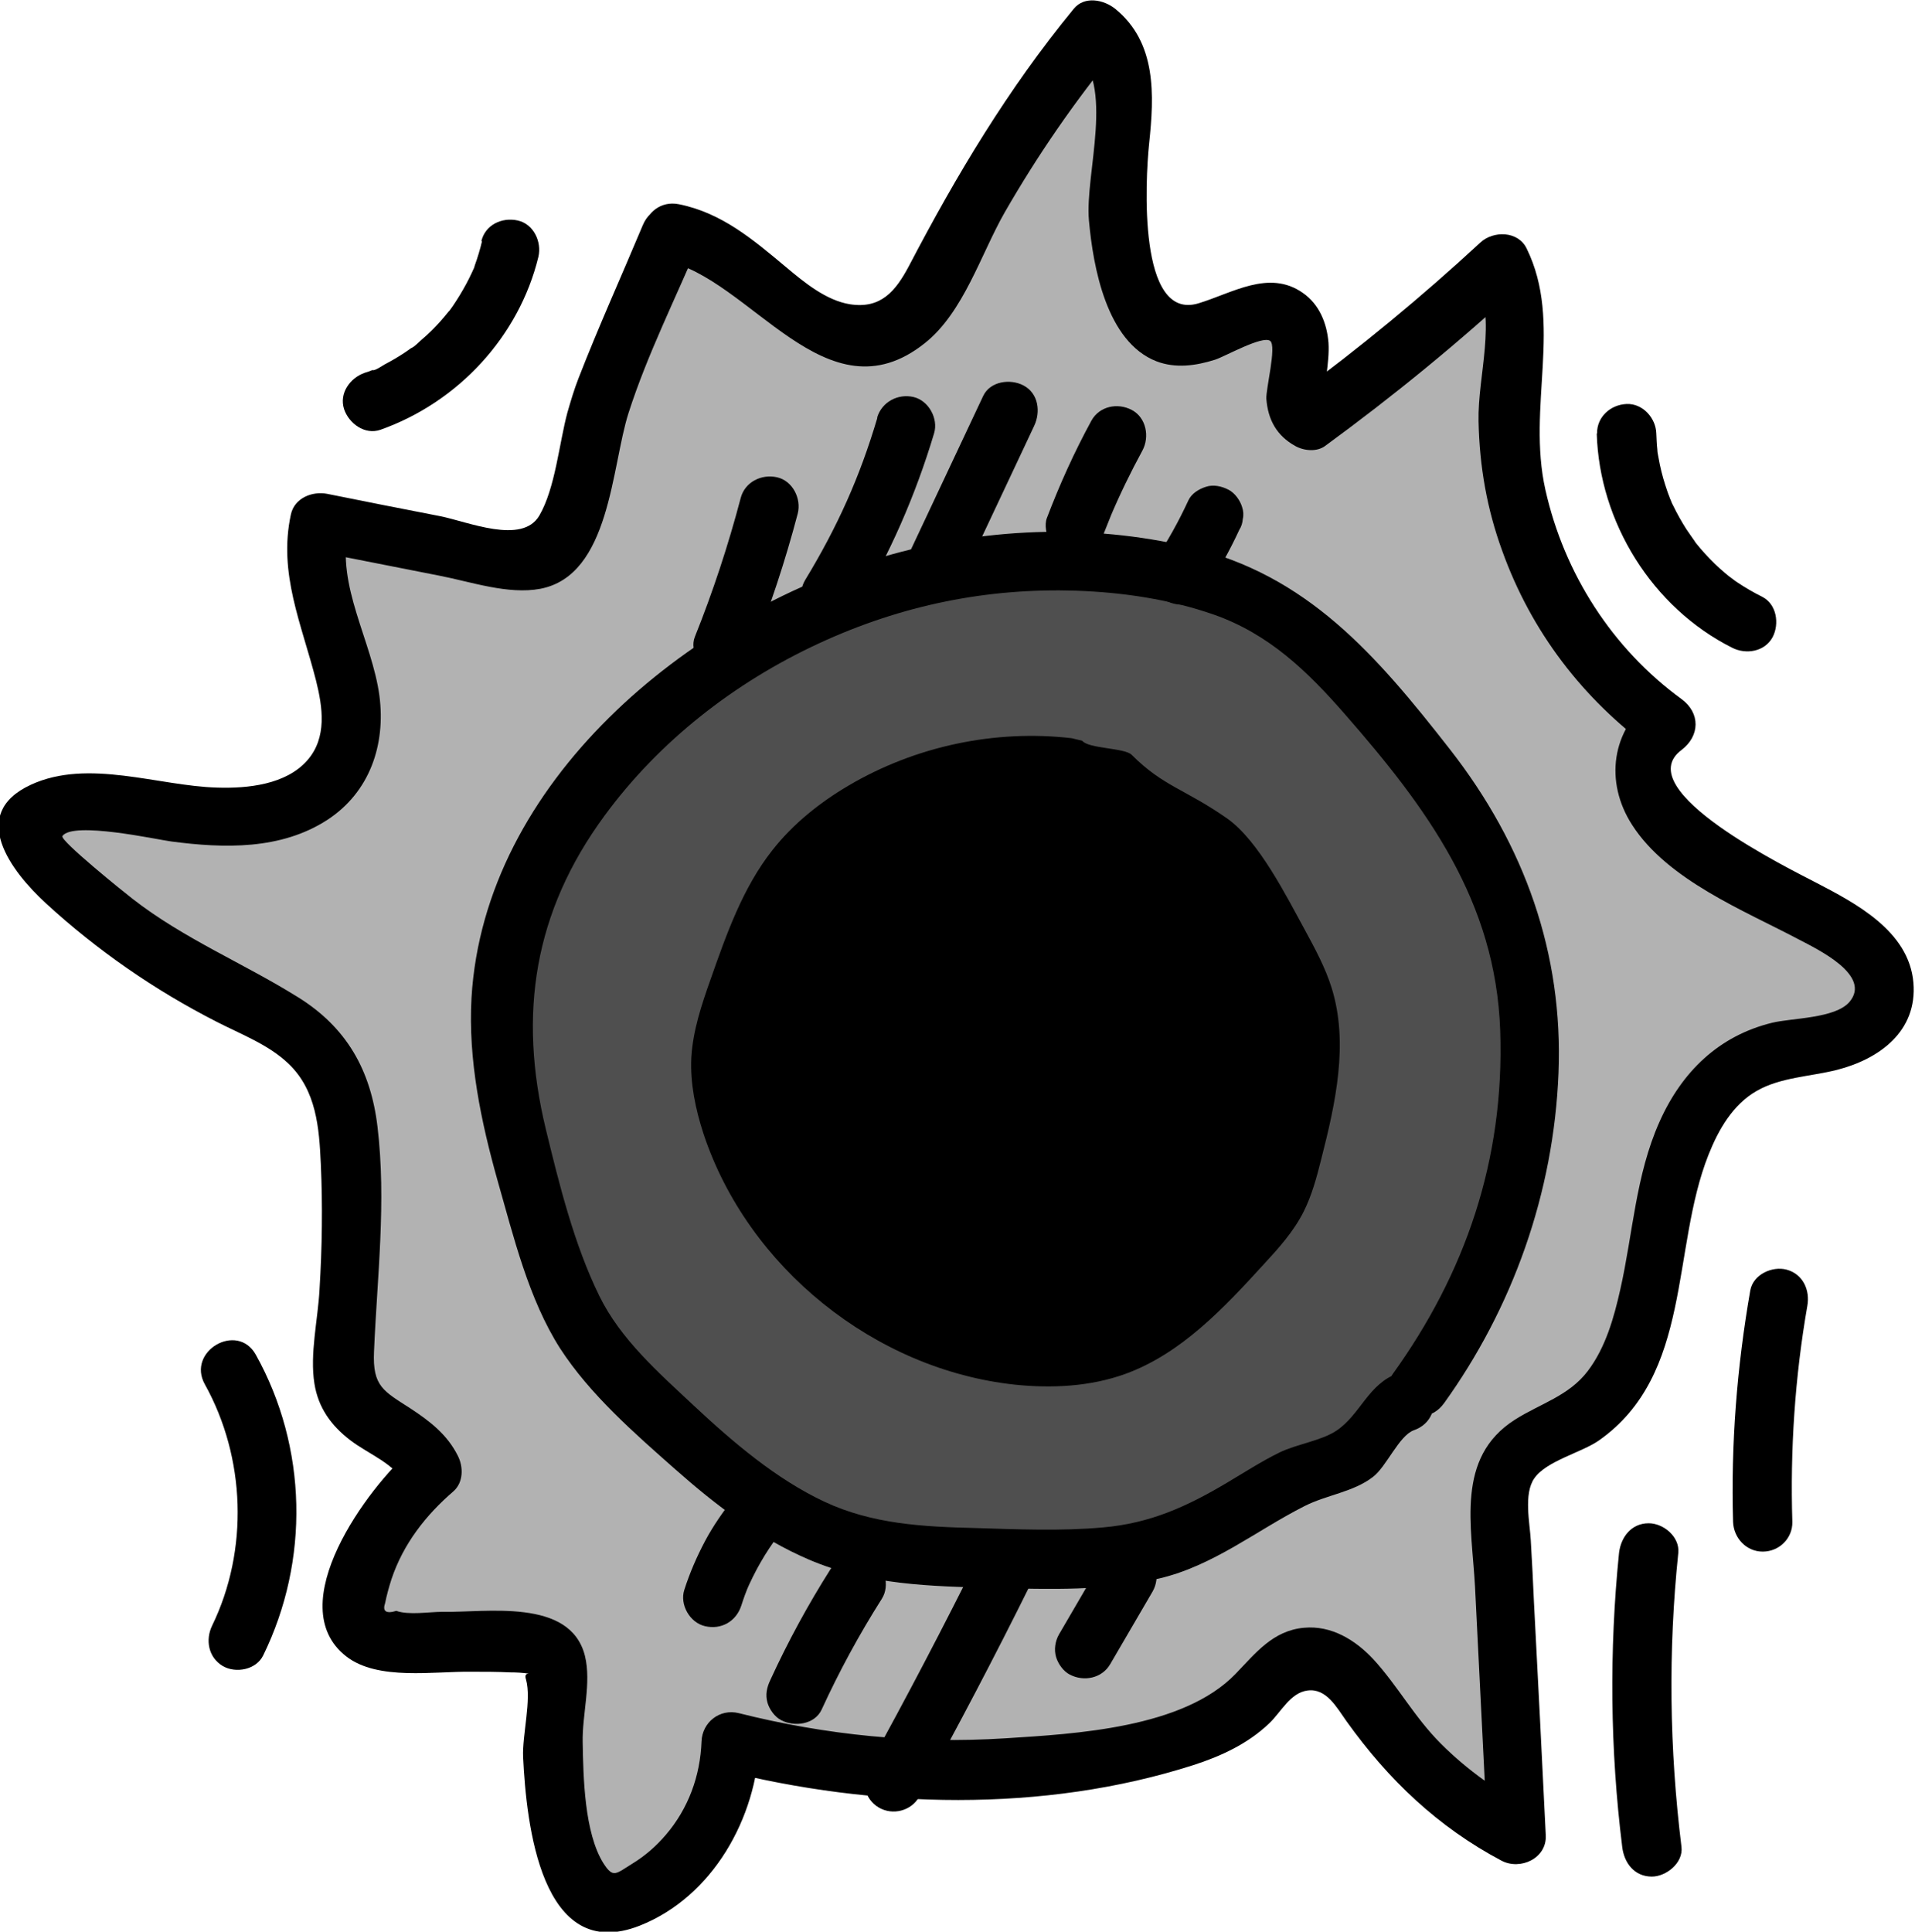
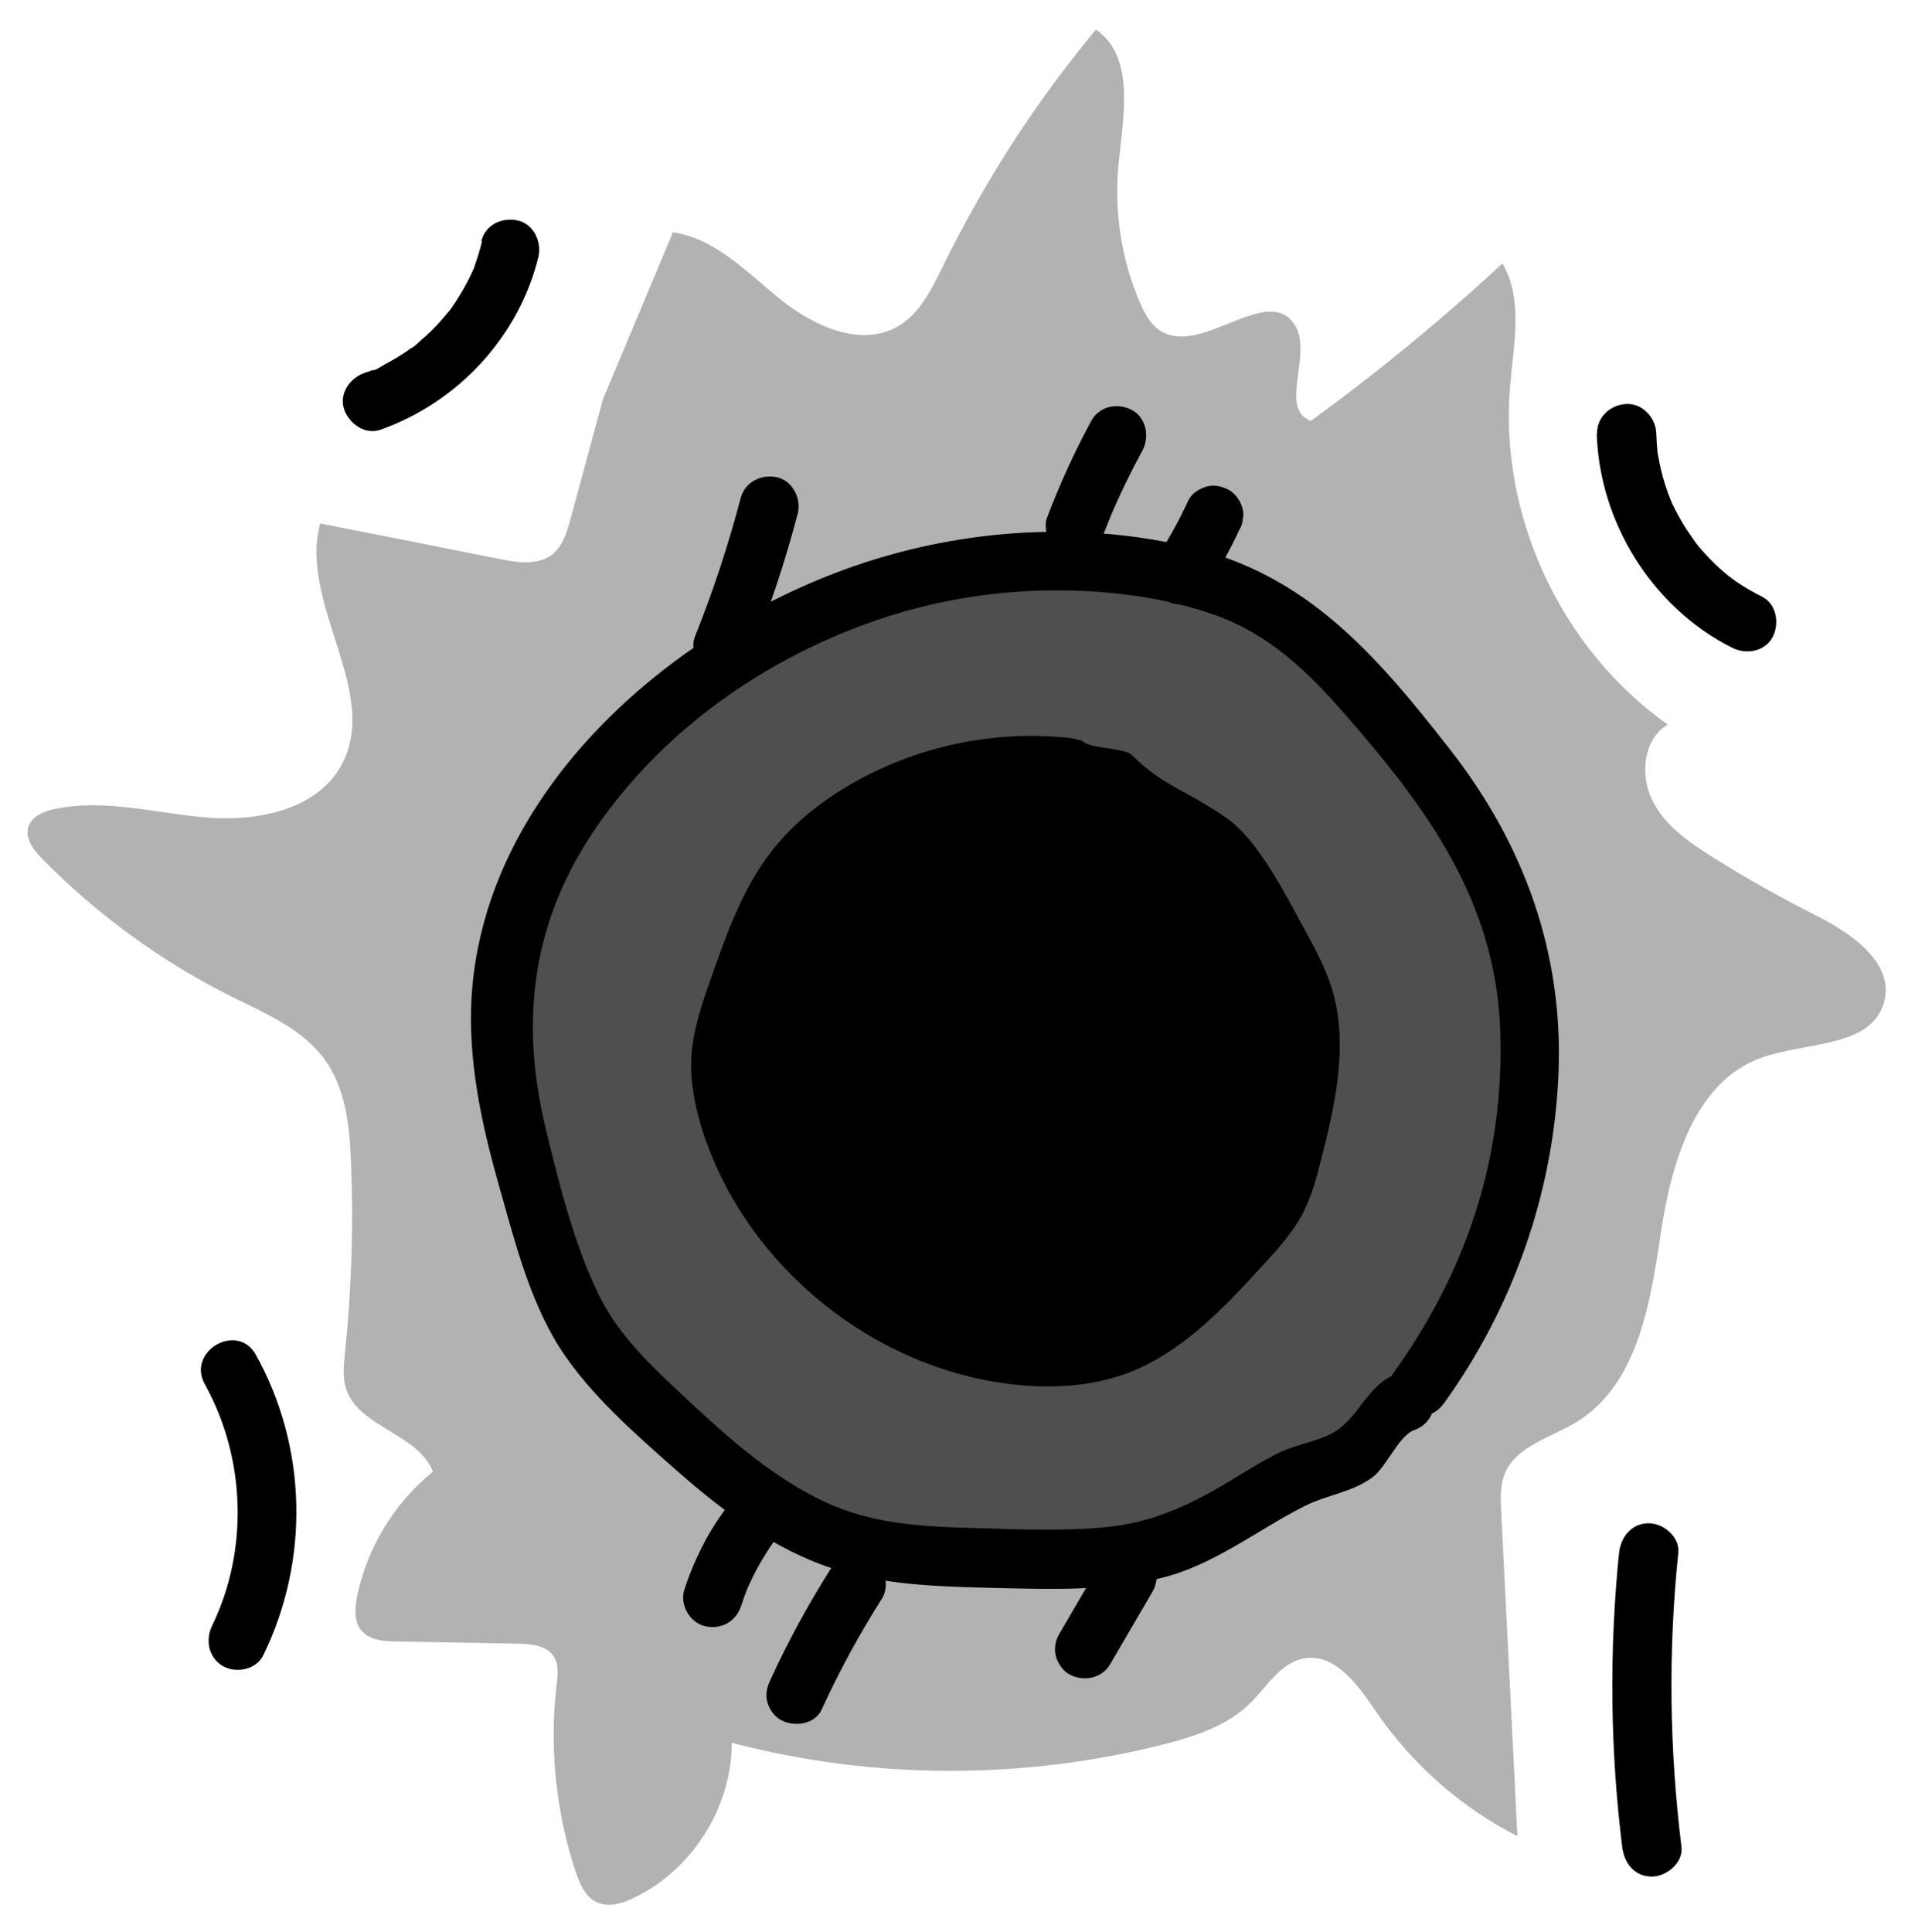
<svg xmlns="http://www.w3.org/2000/svg" id="Layer_2" data-name="Layer 2" viewBox="0 0 60.11 60.63">
  <defs>
    <style> .cls-1 { fill: #b2b2b2; } .cls-2 { fill: #4f4f4f; } </style>
  </defs>
  <g id="Layer_2-2" data-name="Layer 2">
    <g>
      <g>
        <path class="cls-1" d="m21.1,7.29c1.34.18,2.34,1.25,3.39,2.1s2.54,1.53,3.7.85c.69-.4,1.06-1.18,1.41-1.89,1.3-2.65,2.91-5.15,4.8-7.42,1.24.85.86,2.72.71,4.22-.14,1.46.08,2.96.66,4.32.15.36.35.73.68.93,1.28.76,3.29-1.46,4.16-.25.65.9-.51,2.68.54,3.06,2.1-1.53,4.11-3.18,6.01-4.94.66,1.13.35,2.55.24,3.85-.35,4.07,1.61,8.27,4.95,10.62-.76.45-.88,1.57-.49,2.37s1.16,1.33,1.91,1.8c1.03.65,2.1,1.25,3.19,1.8,1.14.57,2.52,1.51,2.18,2.74-.39,1.43-2.43,1.25-3.83,1.74-2.11.74-2.85,3.3-3.18,5.52s-.73,4.75-2.64,5.92c-.82.5-1.93.76-2.27,1.66-.13.35-.12.74-.1,1.12.17,3.41.34,6.81.51,10.22-1.77-.9-3.31-2.26-4.43-3.9-.56-.82-1.27-1.84-2.25-1.68-.75.12-1.18.89-1.72,1.42-.72.7-1.72,1.03-2.7,1.28-4.43,1.12-9.14,1.11-13.56-.05,0,2.03-1.25,4-3.08,4.87-.37.18-.8.31-1.17.13-.35-.17-.52-.57-.65-.95-.62-1.88-.83-3.9-.6-5.86.04-.32.08-.67-.11-.93-.23-.32-.68-.36-1.07-.37-1.28-.02-2.56-.05-3.84-.07-.4,0-.86-.04-1.11-.35-.24-.29-.2-.71-.13-1.07.31-1.52,1.17-2.93,2.38-3.91-.47-1.2-2.34-1.39-2.73-2.61-.11-.36-.07-.75-.03-1.12.2-1.96.27-3.94.19-5.91-.04-1.14-.15-2.34-.81-3.27-.69-.97-1.85-1.46-2.92-1.99-2.21-1.1-4.23-2.57-5.96-4.33-.27-.27-.55-.64-.44-1,.1-.34.49-.5.84-.57,1.57-.33,3.17.14,4.77.27s3.46-.25,4.22-1.65c1.24-2.28-1.35-5.07-.67-7.58,1.89.37,3.77.74,5.66,1.12.55.11,1.18.2,1.63-.15.32-.26.45-.68.56-1.08.34-1.27.69-2.53,1.03-3.8l2.17-5.17Z" />
-         <path d="m20.86,8.18c2.7.53,5.07,5.06,8.17,2.59,1.22-.97,1.76-2.8,2.51-4.11,1.03-1.79,2.2-3.49,3.51-5.08h-1.31c1.28,1.05.31,3.87.44,5.33s.55,3.82,2.12,4.43c.6.23,1.24.14,1.84-.05.31-.1,1.49-.77,1.73-.59.21.16-.14,1.51-.12,1.82.05.66.33,1.16.91,1.48.27.15.67.19.93,0,2.16-1.58,4.23-3.27,6.19-5.09l-1.45-.19c.66,1.35.05,3.06.08,4.5s.27,2.77.74,4.06c.91,2.54,2.53,4.66,4.71,6.25v-1.6c-1.28.97-1.5,2.61-.63,3.96,1.11,1.73,3.5,2.68,5.24,3.6.57.3,2.3,1.12,1.58,1.96-.45.52-1.8.5-2.42.65-1.68.41-2.84,1.54-3.54,3.11-.75,1.68-.83,3.49-1.23,5.26-.2.89-.46,1.82-1.02,2.56-.6.79-1.49,1.02-2.29,1.53-1.87,1.19-1.35,3.34-1.25,5.25.13,2.6.26,5.19.39,7.79l1.39-.8c-1.05-.56-2.01-1.23-2.85-2.07s-1.35-1.81-2.12-2.65c-.57-.61-1.32-1.07-2.18-.99-.98.09-1.52.8-2.15,1.45-1.64,1.7-5.02,1.88-7.23,2.02-2.82.18-5.62-.1-8.36-.79-.6-.15-1.15.29-1.17.89-.04,1.08-.41,2.1-1.12,2.93-.3.35-.64.65-1.03.89-.55.34-.62.48-.93,0-.6-.96-.63-2.71-.65-3.79-.02-.87.28-1.87.07-2.72-.46-1.83-3.12-1.35-4.48-1.38-.4,0-1.05.11-1.44-.03-.33.1-.44.01-.35-.25.05-.25.12-.5.2-.75.37-1.1,1.07-2,1.94-2.75.32-.28.32-.77.14-1.12-.33-.66-.87-1.08-1.48-1.48-.85-.55-1.2-.69-1.15-1.79.1-2.35.39-4.7.11-7.05-.21-1.78-.97-3.13-2.51-4.08-1.72-1.07-3.56-1.82-5.18-3.08-.21-.16-2.3-1.84-2.2-1.97.33-.47,2.96.11,3.41.17,1.66.22,3.45.27,4.91-.68,1.33-.87,1.83-2.36,1.63-3.89-.23-1.72-1.36-3.45-.98-5.21l-1.14.65c1.34.26,2.67.53,4.01.79.98.19,2.15.6,3.16.41,2.2-.42,2.23-3.84,2.77-5.52.59-1.84,1.49-3.62,2.24-5.41.46-1.1-1.33-1.58-1.79-.49-.67,1.6-1.39,3.19-2.02,4.81-.14.36-.24.7-.35,1.08-.26.97-.38,2.37-.88,3.23-.54.93-2.25.19-3.12.02-1.18-.23-2.36-.46-3.54-.7-.47-.09-1.03.13-1.14.65-.4,1.85.34,3.44.79,5.21.21.84.35,1.79-.27,2.5-.67.77-1.88.89-2.83.86-1.85-.05-4.05-.92-5.85-.09-1.99.92-.62,2.72.47,3.72,1.61,1.48,3.42,2.73,5.36,3.72.76.39,1.64.72,2.26,1.32.87.83.96,2.01,1.01,3.14.06,1.31.04,2.63-.04,3.94-.05.95-.31,2.02-.16,2.96.12.75.52,1.31,1.12,1.77s1.41.73,1.77,1.44l.14-1.12c-1.34,1.15-4.1,4.86-2.03,6.47.99.77,2.77.46,3.94.48.4,0,.8,0,1.2.02.2,0,.39.01.59.04-.1,0-.13.06-.09.18.18.64-.12,1.74-.09,2.44.1,2.08.56,6.51,3.66,5.29,2.3-.91,3.67-3.39,3.76-5.77l-1.17.89c4.75,1.2,10.08,1.35,14.79-.16.87-.28,1.71-.67,2.38-1.31.37-.35.66-.96,1.2-1.03.59-.08.91.52,1.23.97,1.31,1.83,2.86,3.31,4.86,4.37.59.31,1.43-.07,1.39-.8-.12-2.43-.24-4.87-.37-7.3-.03-.65-.06-1.3-.1-1.95-.03-.55-.23-1.46.11-1.95.38-.55,1.49-.81,2.03-1.19,2.94-2.07,2.26-6,3.44-8.97.31-.78.76-1.57,1.51-2s1.69-.45,2.52-.66c1.33-.34,2.53-1.21,2.4-2.74-.14-1.62-1.81-2.49-3.08-3.15-.76-.4-5.88-2.89-4.2-4.15.58-.44.6-1.16,0-1.6-2.18-1.59-3.68-3.94-4.27-6.56s.56-5.24-.59-7.58c-.27-.56-1.05-.56-1.45-.19-1.85,1.71-3.79,3.31-5.82,4.8h.93s.03-.4.06-.67c.04-.33.08-.65.06-.98-.05-.62-.29-1.21-.81-1.57-1.06-.74-2.21.01-3.27.33-1.91.58-1.67-3.86-1.55-5.02.16-1.51.24-3.16-1.06-4.22-.36-.29-.97-.42-1.31,0-2.06,2.51-3.67,5.2-5.17,8.07-.42.79-.88,1.35-1.85,1.2-.75-.12-1.44-.69-2-1.16-1.03-.86-2.02-1.71-3.37-1.98-1.16-.23-1.66,1.56-.49,1.79Z" />
      </g>
      <g>
        <path class="cls-2" d="m44.5,43.61c2.29-3.09,3.54-6.94,3.51-10.78-.01-1.66-.26-3.34-.88-4.88-.88-2.21-2.47-4.06-4.02-5.86-.87-1-1.75-2.02-2.86-2.75-1.07-.7-2.32-1.1-3.57-1.36-6.85-1.41-14.41,1.52-18.53,7.18-1.09,1.5-1.96,3.19-2.29,5.02-.51,2.91.38,5.85,1.27,8.66.33,1.04.67,2.1,1.26,3.02.5.77,1.16,1.42,1.81,2.05,2.06,2.01,4.29,4.07,7.1,4.7,1.03.23,2.1.26,3.16.28,1.92.04,4.99.22,6.72-.59,2.34-1.09,2.95-1.95,5.11-2.53.48-.13,1.34-1.72,1.83-1.77" />
        <path d="m45.3,44.08c2.19-3.03,3.47-6.65,3.62-10.4s-1.06-7.15-3.4-10.15-4.5-5.49-8.18-6.36c-3.16-.75-6.52-.6-9.63.31-6.11,1.79-12.51,7.06-12.91,13.84-.11,1.94.3,3.89.82,5.74.5,1.75.97,3.71,1.96,5.26.94,1.45,2.33,2.66,3.62,3.8s2.63,2.16,4.19,2.83c1.87.8,3.83.84,5.83.89,1.72.04,3.49.1,5.18-.3s3.03-1.5,4.55-2.27c.69-.35,1.53-.44,2.14-.91.43-.32.82-1.3,1.29-1.47,1.12-.39.64-2.18-.49-1.79-.95.33-1.18,1.3-1.95,1.81-.47.31-1.25.42-1.78.68-.57.28-1.11.63-1.65.95-1.26.75-2.41,1.27-3.88,1.4-1.33.12-2.68.06-4.01.02-1.64-.04-3.24-.12-4.75-.83s-2.86-1.86-4.1-3.02c-1.1-1.03-2.29-2.07-2.96-3.44-.79-1.61-1.26-3.51-1.68-5.24-.87-3.61-.37-6.81,1.84-9.82,1.72-2.35,4.09-4.19,6.72-5.41s5.32-1.75,8.09-1.66c1.46.05,2.94.27,4.32.75,1.73.61,2.93,1.77,4.11,3.12,2.58,2.95,4.74,5.87,4.88,9.94s-1.11,7.63-3.37,10.77c-.7.97.91,1.89,1.6.93h0Z" />
      </g>
      <path d="m33.64,23.17c-2.41-.28-4.91.25-7.01,1.49-.9.53-1.74,1.2-2.39,2.03-.93,1.18-1.44,2.64-1.94,4.06-.28.79-.55,1.6-.6,2.44-.04.81.13,1.62.38,2.39,1.39,4.2,5.38,7.41,9.78,7.88,1.16.12,2.37.06,3.47-.34,1.75-.64,3.08-2.06,4.34-3.44.47-.51.94-1.03,1.25-1.65.26-.52.41-1.08.55-1.64.45-1.76.87-3.64.33-5.38-.2-.64-.52-1.23-.84-1.82-.58-1.06-1.45-2.8-2.44-3.5-1.33-.93-2-1-3-2-.22-.22-1.36-.19-1.55-.44" />
-       <path d="m27.54,13.11c-.55,1.86-1.25,3.42-2.27,5.1-.25.42-.11,1.04.33,1.27s1,.11,1.27-.33c1.05-1.73,1.87-3.61,2.45-5.55.14-.46-.17-1.03-.65-1.14s-.99.15-1.14.65h0Z" />
-       <path d="m30.86,12.43l-2.31,4.91c-.21.44-.14,1.02.33,1.27.41.22,1.05.14,1.27-.33l2.31-4.91c.21-.44.14-1.02-.33-1.27-.41-.22-1.05-.14-1.27.33h0Z" />
      <path d="m34.26,13.2c-.54.99-1,2.01-1.4,3.06-.08.21-.02.53.09.71s.33.38.55.43c.24.05.5.04.71-.09s.34-.32.43-.55c.1-.25.2-.5.3-.75l-.09.22c.3-.71.64-1.41,1.01-2.09.23-.43.12-1.03-.33-1.27s-1.02-.12-1.27.33h0Z" />
      <path d="m37.3,15.71c-.3.65-.65,1.28-1.05,1.88-.13.19-.15.5-.09.71s.23.45.43.55c.21.11.48.17.71.09s.41-.22.55-.43c.4-.6.75-1.23,1.05-1.88.07-.11.1-.22.11-.34.03-.12.02-.25-.02-.37-.06-.21-.23-.45-.43-.55-.21-.11-.48-.17-.71-.09-.22.07-.45.21-.55.43h0Z" />
      <path d="m23.05,46.99c-.34.44-.66.89-.92,1.38s-.48,1-.65,1.53c-.15.46.17,1.03.65,1.14.51.12.98-.15,1.14-.65.07-.22.15-.44.24-.66l-.09.22c.27-.63.61-1.23,1.03-1.78l-.14.19s.04-.05.05-.07c.16-.2.27-.39.27-.65,0-.23-.1-.5-.27-.65s-.41-.28-.65-.27c-.23.01-.51.08-.65.27h0Z" />
      <path d="m26.07,49.25c-.71,1.12-1.34,2.28-1.89,3.48-.11.23-.16.46-.09.71.06.21.23.45.43.55.41.22,1.05.14,1.27-.33.55-1.2,1.18-2.36,1.89-3.48.26-.41.1-1.04-.33-1.27-.46-.24-.99-.11-1.27.33h0Z" />
-       <path d="m30.74,48.8c-1.12,2.25-2.28,4.47-3.49,6.66-.24.44-.11,1.01.33,1.27s1.02.11,1.27-.33c1.21-2.19,2.38-4.42,3.49-6.66.22-.45.12-1-.33-1.27-.41-.24-1.04-.12-1.27.33h0Z" />
      <path d="m34.57,49.02l-1.33,2.28c-.12.21-.16.48-.09.71.06.21.23.45.43.55.44.23,1.01.12,1.27-.33l1.33-2.28c.12-.21.16-.48.09-.71-.06-.21-.23-.45-.43-.55-.44-.23-1.01-.12-1.27.33h0Z" />
      <path d="m23.25,15.63c-.39,1.48-.87,2.94-1.44,4.36-.18.45.2,1.04.65,1.14.54.12.95-.16,1.14-.65.57-1.42,1.05-2.88,1.44-4.36.12-.47-.16-1.03-.65-1.14s-1.01.15-1.14.65h0Z" />
      <path d="m15.13,7.57c-.06.26-.14.52-.23.77,0,.03-.09.25-.04.12s-.03.06-.04.08c-.06.13-.12.25-.19.38-.13.24-.27.47-.42.69-.03.05-.07.09-.1.14-.12.17.1-.11-.03.03-.09.11-.18.22-.27.32-.17.19-.35.37-.55.54-.1.08-.21.21-.32.27.18-.09.01-.01-.04.02-.06.04-.11.08-.17.12-.21.14-.43.27-.66.39-.07.04-.3.2-.38.18l.09-.04s-.09.04-.13.05c-.07.03-.13.05-.2.07-.46.16-.81.64-.65,1.14.15.45.65.82,1.14.65,2.43-.86,4.35-2.92,4.96-5.43.11-.47-.15-1.03-.65-1.14s-1.02.14-1.14.65h0Z" />
      <path d="m50.12,13.6c.08,2.79,1.74,5.47,4.25,6.73.43.22,1.02.13,1.27-.33.22-.42.13-1.04-.33-1.27-.26-.13-.52-.28-.76-.44-.06-.04-.12-.08-.18-.13-.04-.03-.16-.12-.06-.04-.11-.09-.23-.19-.33-.28-.22-.2-.42-.41-.61-.63-.05-.06-.09-.11-.14-.17-.1-.12.12.17-.04-.06-.08-.12-.17-.24-.25-.36-.16-.25-.3-.5-.43-.77-.03-.05-.05-.11-.07-.16-.12-.26.06.16-.04-.1-.05-.12-.09-.25-.13-.37-.09-.28-.16-.56-.21-.85-.01-.07-.03-.14-.04-.22.02.14,0,0,0-.06-.02-.16-.02-.32-.03-.48-.01-.48-.42-.95-.93-.93s-.94.41-.93.93h0Z" />
      <path d="m50.82,48.74c-.31,3.07-.28,6.17.1,9.23.06.5.38.93.93.93.45,0,.99-.43.93-.93-.38-3.07-.42-6.16-.1-9.23.05-.5-.46-.93-.93-.93-.54,0-.87.43-.93.93h0Z" />
-       <path d="m54.94,40.5c-.42,2.4-.61,4.83-.54,7.27.02.5.41.93.93.93s.94-.42.93-.93c-.07-2.27.08-4.54.47-6.78.09-.49-.13-1-.65-1.14-.45-.12-1.05.15-1.14.65h0Z" />
      <path d="m6.43,43.45c1.28,2.3,1.38,5.2.23,7.57-.22.45-.12,1,.33,1.27.41.24,1.05.12,1.27-.33,1.46-2.98,1.39-6.53-.23-9.44-.58-1.04-2.18-.11-1.6.93h0Z" />
    </g>
  </g>
</svg>